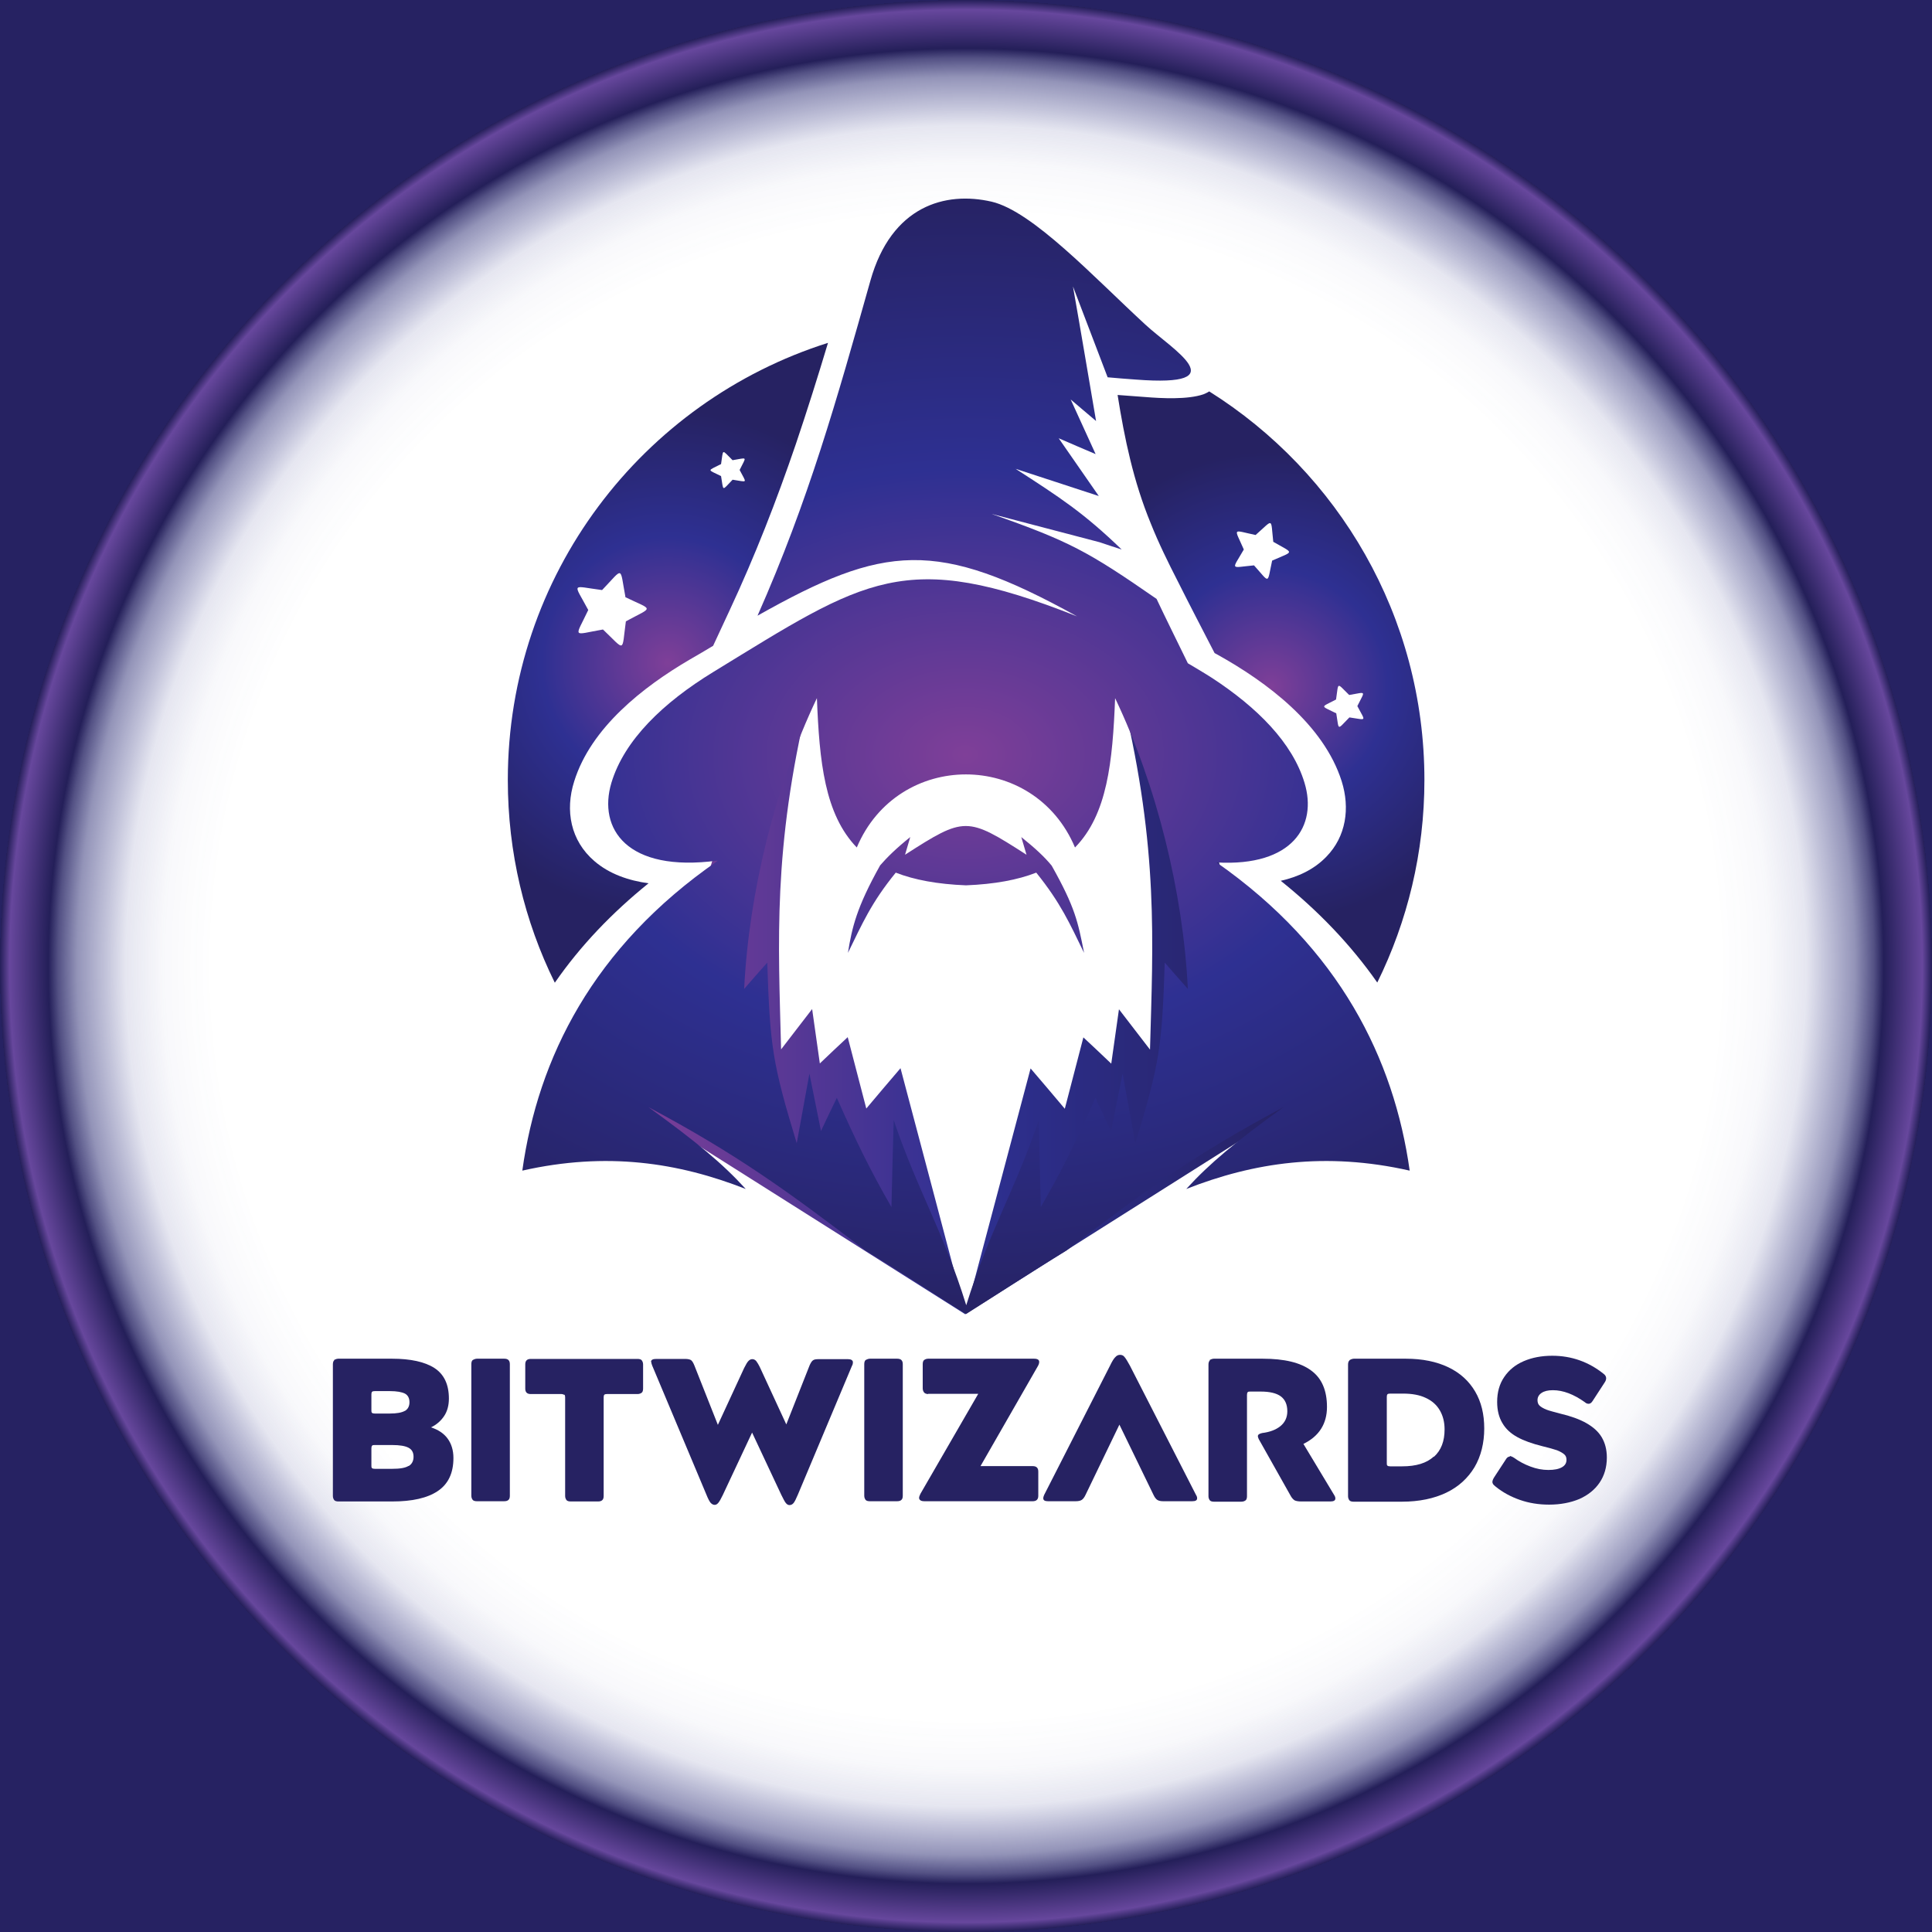
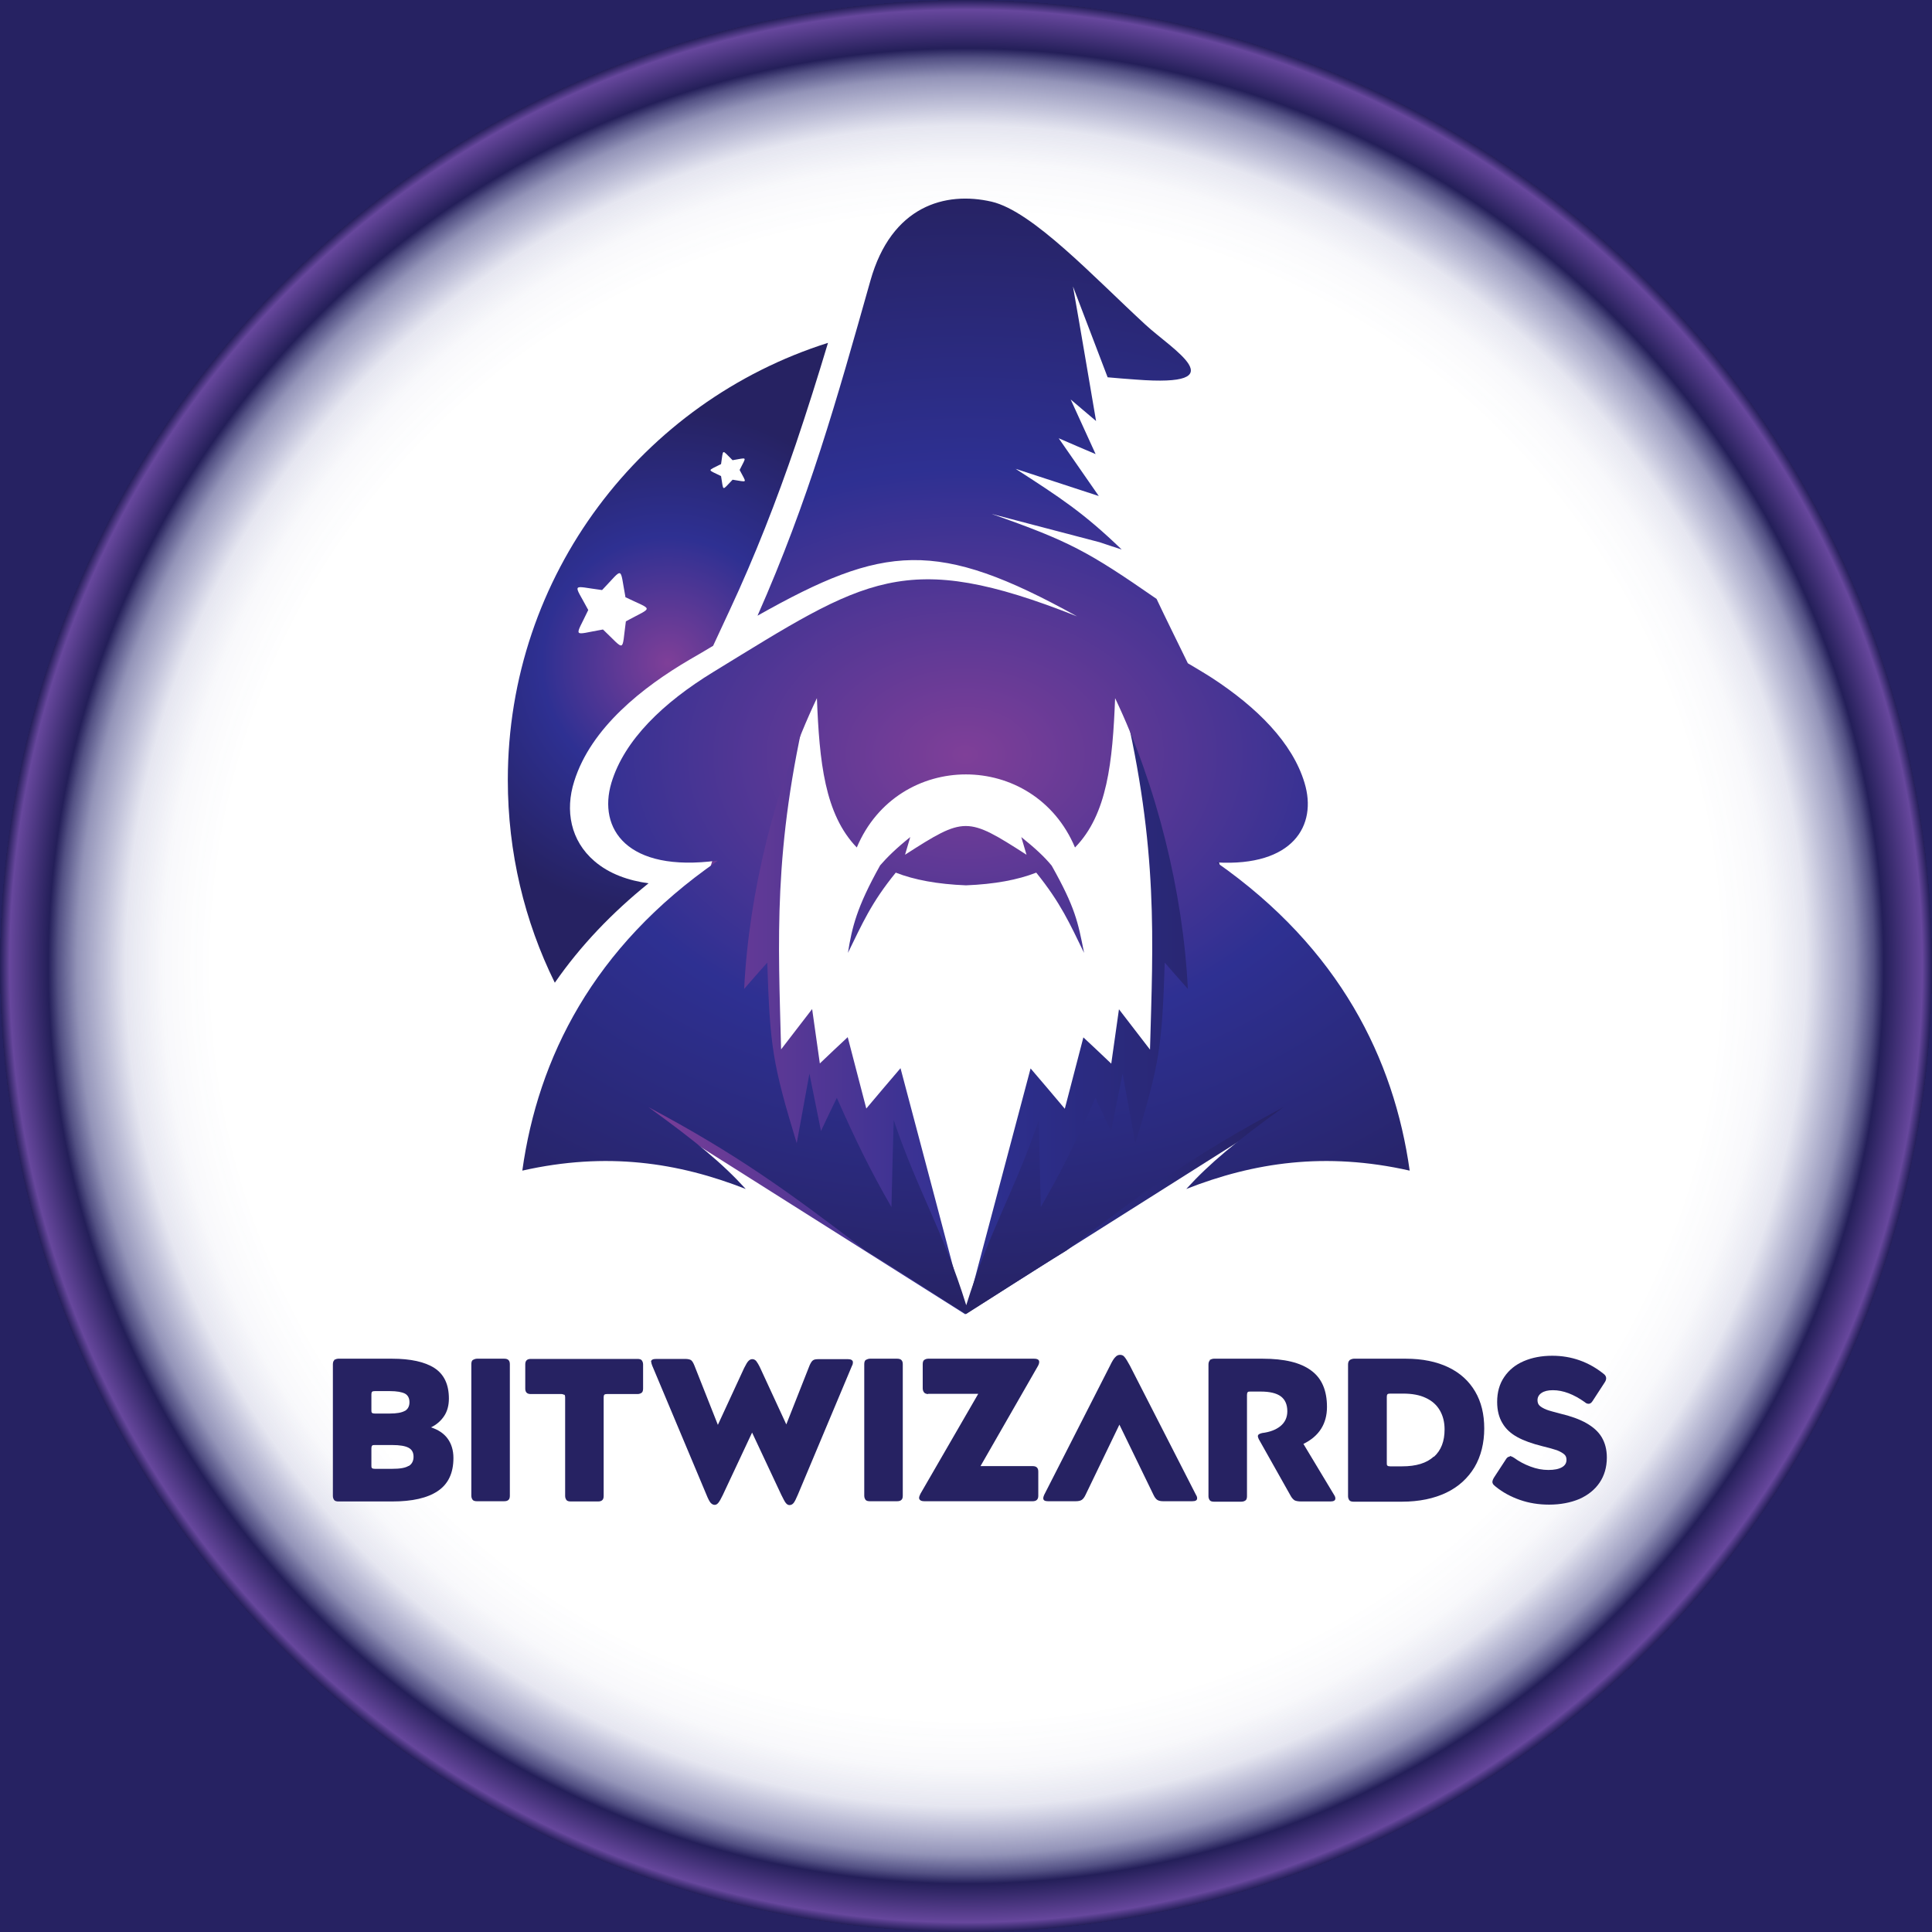
<svg xmlns="http://www.w3.org/2000/svg" xmlns:xlink="http://www.w3.org/1999/xlink" id="Layer_1" data-name="Layer 1" viewBox="0 0 85.26 85.26">
  <defs>
    <style>
      .cls-1 {
        fill: url(#radial-gradient);
      }

      .cls-2 {
        fill: #fff;
      }

      .cls-3 {
        fill: #262262;
      }

      .cls-4 {
        fill: url(#linear-gradient);
      }

      .cls-4, .cls-5, .cls-6, .cls-7 {
        fill-rule: evenodd;
      }

      .cls-5 {
        fill: url(#radial-gradient-4);
      }

      .cls-6 {
        fill: url(#radial-gradient-3);
      }

      .cls-7 {
        fill: url(#radial-gradient-2);
      }
    </style>
    <radialGradient id="radial-gradient" cx="42.63" cy="42.63" fx="42.63" fy="42.63" r="42.63" gradientUnits="userSpaceOnUse">
      <stop offset=".78" stop-color="#2b328a" stop-opacity="0" />
      <stop offset=".83" stop-color="#2a3188" stop-opacity=".03" />
      <stop offset=".87" stop-color="#2a2f84" stop-opacity=".12" />
      <stop offset=".89" stop-color="#292c7c" stop-opacity=".28" />
      <stop offset=".92" stop-color="#272871" stop-opacity=".5" />
      <stop offset=".94" stop-color="#252263" stop-opacity=".79" />
      <stop offset=".95" stop-color="#241f59" />
      <stop offset=".99" stop-color="#67479d" />
      <stop offset="1" stop-color="#241f59" />
      <stop offset="1" stop-color="#241f5a" />
      <stop offset="1" stop-color="#252161" />
      <stop offset="1" stop-color="#262262" />
    </radialGradient>
    <linearGradient id="linear-gradient" x1="27.63" y1="44.46" x2="57.63" y2="44.46" gradientUnits="userSpaceOnUse">
      <stop offset="0" stop-color="#7f3f98" />
      <stop offset=".5" stop-color="#2e3092" />
      <stop offset="1" stop-color="#262262" />
    </linearGradient>
    <radialGradient id="radial-gradient-2" cx="42.63" cy="33.37" fx="42.63" fy="33.37" r="24" gradientTransform="translate(-5.93 78.29) rotate(-90.25) scale(1.05 1.46) skewX(.03)" gradientUnits="userSpaceOnUse">
      <stop offset="0" stop-color="#7f3f98" />
      <stop offset=".5" stop-color="#2e3092" />
      <stop offset="1" stop-color="#262262" />
    </radialGradient>
    <radialGradient id="radial-gradient-3" cx="29.47" cy="29.25" fx="29.47" fy="29.25" r="11.16" gradientTransform="matrix(1,0,0,1,0,0)" xlink:href="#radial-gradient-2" />
    <radialGradient id="radial-gradient-4" cx="56.09" cy="30.32" fx="56.09" fy="30.32" r="10.39" gradientTransform="matrix(1,0,0,1,0,0)" xlink:href="#radial-gradient-2" />
  </defs>
  <rect class="cls-2" width="85.26" height="85.26" />
  <rect class="cls-1" width="85.26" height="85.26" />
  <g>
    <g>
      <path class="cls-4" d="M32.97,32.89c.9-.65,1.79-1.31,2.69-1.97-1.56,6.56-1.31,10.63-1.19,15.39.46-.59.91-1.19,1.37-1.78.11.8.23,1.6.34,2.4.41-.39.82-.78,1.23-1.16.27,1.05.55,2.1.82,3.15.5-.59,1-1.19,1.51-1.78.96,3.62,1.92,7.24,2.87,10.85,5-3.16,10-6.32,15-9.48-.94-2.35-1.87-4.71-2.81-7.05-.84-2.85-1.69-5.71-2.54-8.56-.89-.65-1.79-1.31-2.69-1.97,1.56,6.56,1.31,10.63,1.18,15.39-.46-.59-.91-1.19-1.37-1.78-.11.8-.23,1.6-.34,2.4-.41-.39-.82-.78-1.23-1.16-.27,1.05-.55,2.1-.82,3.15-.5-.59-1-1.19-1.51-1.78-.96,3.62-1.92,7.24-2.88,10.85-5-3.16-10-6.32-15-9.48.93-2.35,1.87-4.71,2.8-7.05.85-2.85,1.69-5.71,2.54-8.56h0Z" />
      <path class="cls-7" d="M31.67,37.99c-5.51,3.81-7.93,8.72-8.62,13.67,3.72-.84,6.88-.36,9.86.81-1.05-1.15-2.18-2.08-4.29-3.61,3.86,2.06,6.07,3.65,9.58,6.33h0c1.45.88,2.91,1.84,4.43,2.8,1.52-.96,2.98-1.92,4.43-2.8,3.51-2.68,5.71-4.27,9.58-6.33-2.11,1.53-3.24,2.46-4.29,3.61,2.98-1.17,6.14-1.65,9.86-.81-.69-4.92-3.09-9.8-8.52-13.6,3.37.19,4.45-1.63,3.88-3.51-.53-1.77-2.09-3.33-4.08-4.63-.24-.16-1.07-.65-1.07-.65-.53-1.09-.99-2.01-1.38-2.84-3.03-2.1-3.84-2.54-7.28-3.75,1.59.42,3.18.83,4.77,1.25.33.11.65.22.97.32-1.69-1.63-2.73-2.3-4.68-3.56,1.22.4,2.45.8,3.67,1.2-.59-.85-1.18-1.7-1.77-2.55.55.24,1.09.47,1.63.7-.37-.8-.73-1.61-1.1-2.41.37.32.75.63,1.12.95-.34-1.98-.67-3.96-1.02-5.94.51,1.34,1.02,2.67,1.53,4.01.42.04.83.07,1.24.1,4.51.35,1.59-1.34.42-2.43-2.25-2.07-4.97-5-6.78-5.42-2.04-.47-4.42.18-5.35,3.49-1.49,5.28-2.72,9.67-4.98,14.78,5.59-3.15,7.91-3.4,14.1.03-7.62-3.02-9.33-1.66-16.06,2.46-2.19,1.34-3.92,2.99-4.49,4.89-.6,2.02.68,3.96,4.67,3.43h0ZM38.84,38.19c-1.04,1.86-1.24,2.74-1.42,3.86.64-1.3,1.02-2.2,2.11-3.54.82.32,1.84.51,3.1.56,1.26-.05,2.28-.24,3.1-.56,1.08,1.34,1.47,2.23,2.11,3.54-.27-1.37-.39-2-1.43-3.85,0,0,0,0,0,0-.32-.39-.73-.77-1.34-1.26.08.26.15.52.23.78-2.63-1.69-2.73-1.69-5.36,0,.08-.26.15-.52.23-.78-.61.49-1.01.88-1.34,1.26h0ZM36.05,30.81c-1.84,3.86-3,8.58-3.21,12.83.34-.39.68-.78,1.02-1.16.12,3.69.23,4.46,1.3,7.97.19-1.02.37-2.04.56-3.07.17.84.34,1.69.51,2.53.23-.49.46-.97.7-1.46.79,1.78,1.44,3.14,2.41,4.82.03-1.28.06-2.56.1-3.84,1.04,3.09,2.18,4.88,3.2,8.17,1.02-3.29,2.16-5.08,3.2-8.17.03,1.28.06,2.56.09,3.84.97-1.68,1.63-3.04,2.41-4.82.23.49.46.97.69,1.46.17-.84.34-1.69.51-2.53.19,1.02.37,2.04.56,3.07,1.08-3.52,1.18-4.29,1.3-7.97.34.39.68.78,1.02,1.16-.21-4.26-1.37-8.97-3.21-12.83-.11,2.8-.34,5.13-1.77,6.59-1.81-4.3-7.82-4.3-9.63,0-1.42-1.47-1.65-3.79-1.76-6.59h0Z" />
      <path class="cls-6" d="M24.48,43.36c-1.33-2.7-2.07-5.73-2.07-8.94,0-9.05,5.94-16.7,14.13-19.29-.45,1.5-.92,2.99-1.42,4.47-.85,2.49-1.8,4.93-2.92,7.33l-.73,1.57c-.34.2-.68.41-1.02.6-2.07,1.21-4.37,3.01-5.11,5.38-.41,1.29-.16,2.62.89,3.52.66.57,1.51.86,2.39.98-1.61,1.3-3,2.75-4.13,4.38h0ZM32.32,20.31c.69-.11.63-.2.32.43.32.62.38.53-.31.43-.49.5-.39.53-.51-.16-.62-.31-.62-.21,0-.53.11-.69.01-.66.51-.17h0ZM27.59,26.35c1.26.61,1.26.4.03,1.07-.19,1.39,0,1.32-1.01.36-1.38.24-1.25.41-.65-.86-.66-1.24-.78-1.06.61-.88.97-1.01.77-1.07,1.03.3h0Z" />
-       <path class="cls-5" d="M53.36,17.27c5.7,3.58,9.5,9.92,9.5,17.15,0,3.21-.75,6.24-2.08,8.94-1.17-1.67-2.6-3.16-4.26-4.49.76-.17,1.47-.5,2.01-1.06.88-.9,1.05-2.15.68-3.33-.79-2.5-3.3-4.38-5.5-5.6-.04-.02-.07-.04-.11-.06-.54-1.05-1.09-2.1-1.62-3.16-.43-.84-.85-1.69-1.2-2.57-.76-1.85-1.15-3.71-1.46-5.66.41.03.81.06,1.21.09.73.06,1.88.12,2.58-.12.1-.04.18-.08.26-.13h0ZM56.19,23.91c.93.54.94.39-.05.83-.23,1.05-.08,1.01-.8.21-1.07.1-.99.24-.45-.7-.43-.99-.53-.86.52-.64.81-.71.66-.78.78.3h0ZM59.54,30.67c.78-.13.71-.22.36.49.37.71.44.61-.35.5-.56.56-.45.6-.58-.18-.71-.36-.71-.24-.01-.61.12-.79.01-.75.58-.2h0Z" />
    </g>
    <g>
      <path class="cls-3" d="M14.74,60.02s.1-.06.18-.06h2.38c.82,0,1.45.14,1.87.41.43.28.64.73.64,1.35,0,.3-.07.56-.21.77s-.33.38-.58.5c.31.1.56.26.73.49.17.23.26.52.26.86,0,.67-.23,1.15-.69,1.46-.46.31-1.13.46-2.01.46h-2.38c-.08,0-.15-.02-.18-.06s-.06-.1-.06-.18v-5.81c0-.08.02-.15.06-.18ZM17.86,62.27c.14-.08.21-.21.21-.39s-.07-.31-.2-.38c-.14-.07-.36-.11-.67-.11h-.66c-.06,0-.1.01-.12.03-.02.02-.03.06-.03.11v.71c0,.05,0,.09.03.11.02.02.06.03.12.03h.66c.31,0,.53-.04.67-.12ZM18.03,64.7c.14-.08.22-.22.22-.41s-.07-.32-.22-.4c-.15-.08-.39-.12-.72-.12h-.77c-.06,0-.1,0-.12.03-.02.02-.03.06-.03.12v.76c0,.05,0,.09.03.11.02.02.06.03.12.03h.77c.34,0,.58-.04.72-.13Z" />
      <path class="cls-3" d="M20.86,60.02s.1-.06.18-.06h1.21c.09,0,.15.02.19.06.04.04.06.1.06.18v5.81c0,.08-.02.15-.06.18-.04.04-.1.06-.19.06h-1.21c-.08,0-.15-.02-.18-.06s-.06-.1-.06-.18v-5.81c0-.08.02-.15.06-.18Z" />
      <path class="cls-3" d="M24.89,61.55s-.06-.03-.11-.03h-1.36c-.16,0-.24-.08-.24-.24v-1.07c0-.16.08-.24.24-.24h4.72c.08,0,.15.02.18.06s.06.1.06.18v1.07c0,.08-.02.15-.06.18s-.1.06-.18.06h-1.36c-.05,0-.09.01-.11.03-.02.02-.03.06-.03.11v4.36c0,.08-.02.15-.06.18-.04.04-.1.06-.18.06h-1.22c-.08,0-.15-.02-.18-.06s-.06-.1-.06-.18v-4.36c0-.05-.01-.09-.03-.11Z" />
      <path class="cls-3" d="M28.73,60.1c0-.09.08-.13.23-.13h1.28c.11,0,.2.02.25.05.05.03.1.11.15.23l1.04,2.63,1.16-2.51c.08-.16.14-.26.19-.31.05-.05.1-.08.17-.08s.12.03.17.08c.04.05.11.16.18.31l1.15,2.49,1.03-2.61c.05-.11.1-.19.15-.22.05-.04.14-.05.26-.05h1.28c.14,0,.22.05.22.14,0,.05-.01.1-.04.15l-2.39,5.69c-.08.19-.14.31-.19.37-.05.06-.11.09-.18.09-.06,0-.11-.03-.16-.09s-.11-.18-.2-.36l-1.29-2.75-1.29,2.75c-.08.17-.15.29-.2.35-.05.06-.1.09-.16.09-.07,0-.12-.03-.18-.09-.05-.06-.12-.19-.19-.37l-2.39-5.69c-.03-.07-.04-.13-.04-.16Z" />
      <path class="cls-3" d="M38.2,60.02s.1-.06.18-.06h1.21c.09,0,.15.02.19.06.04.04.06.1.06.18v5.81c0,.08-.02.15-.06.18-.04.04-.1.06-.19.06h-1.21c-.08,0-.15-.02-.18-.06s-.06-.1-.06-.18v-5.81c0-.08.02-.15.06-.18Z" />
      <path class="cls-3" d="M40.96,61.52c-.08,0-.15-.03-.18-.07s-.06-.1-.06-.18v-1.07c0-.08.02-.15.06-.18s.1-.06.18-.06h4.67c.16,0,.23.05.23.14,0,.06-.02.12-.06.19l-2.53,4.41h2.3c.17,0,.25.08.25.24v1.07c0,.16-.08.24-.25.24h-4.76c-.08,0-.15-.01-.19-.04-.04-.03-.06-.06-.06-.11,0-.04.02-.1.06-.18l2.55-4.41h-2.21Z" />
      <path class="cls-3" d="M49.22,59.89c.06-.07.13-.1.21-.1s.15.03.2.1c.06.07.13.19.23.37l2.92,5.71c.04.06.05.11.05.15,0,.09-.07.13-.22.13h-1.28c-.11,0-.2-.02-.26-.06-.06-.04-.12-.12-.17-.23l-1.5-3.09-1.49,3.09c-.05.11-.11.19-.17.23-.06.04-.15.06-.27.06h-1.22c-.14,0-.21-.04-.21-.13,0-.05.02-.1.04-.15l2.91-5.71c.08-.17.16-.3.22-.36Z" />
      <path class="cls-3" d="M53.38,60.02s.1-.06.18-.06h2.16c.96,0,1.67.17,2.14.52.47.34.7.88.7,1.61s-.34,1.29-1.04,1.63l1.36,2.26c.04.06.05.11.05.15,0,.09-.08.13-.22.13h-1.29c-.13,0-.23-.02-.29-.05-.06-.04-.13-.11-.19-.23l-1.39-2.47c-.03-.06-.04-.11-.04-.13,0-.07.06-.11.19-.14.33-.04.6-.14.8-.3s.31-.38.31-.66c0-.3-.1-.52-.29-.66s-.49-.21-.88-.21h-.46c-.06,0-.1,0-.12.03-.02.02-.03.06-.03.12v4.47c0,.08-.02.15-.06.18s-.1.06-.19.06h-1.21c-.08,0-.15-.02-.18-.06s-.06-.1-.06-.18v-5.81c0-.08.02-.15.06-.18Z" />
      <path class="cls-3" d="M59.56,60.02s.1-.06.18-.06h2.3c.73,0,1.36.13,1.88.38.52.25.91.61,1.18,1.07.27.46.4,1,.4,1.63s-.14,1.22-.43,1.71c-.29.48-.7.86-1.24,1.12-.54.26-1.2.4-1.96.4h-2.14c-.08,0-.15-.02-.18-.06s-.06-.1-.06-.18v-5.81c0-.08.02-.15.06-.18ZM63.28,64.29c.32-.29.47-.69.47-1.21,0-.32-.07-.6-.21-.84s-.34-.42-.62-.55c-.27-.13-.61-.19-1-.19h-.57c-.06,0-.1.01-.12.03-.02.02-.03.06-.03.11v2.93c0,.05,0,.09.03.11.02.02.06.03.12.03h.53c.61,0,1.08-.14,1.39-.43Z" />
      <path class="cls-3" d="M66.63,64.25s.11.03.18.08c.22.16.46.29.73.39.26.1.53.15.79.15s.46-.04.6-.12c.14-.08.2-.19.2-.33,0-.1-.03-.18-.1-.24s-.17-.12-.32-.18c-.15-.05-.36-.11-.65-.18-.44-.11-.81-.24-1.1-.4-.29-.16-.51-.36-.66-.62-.15-.25-.23-.56-.23-.93,0-.43.1-.79.31-1.1.21-.31.49-.54.86-.7s.79-.24,1.26-.24c.85,0,1.61.27,2.27.8.07.05.11.12.11.19,0,.06-.02.12-.06.18l-.54.83c-.05.08-.11.12-.17.12s-.12-.02-.17-.07c-.49-.35-.96-.53-1.41-.53-.22,0-.38.04-.5.12-.12.08-.18.19-.18.32,0,.1.03.19.1.25s.17.12.3.17.33.1.59.17c.47.11.86.25,1.16.42s.53.37.68.62.23.55.23.9c0,.43-.11.8-.32,1.11s-.51.55-.89.72c-.38.16-.83.25-1.34.25-.46,0-.89-.07-1.29-.21-.4-.14-.75-.33-1.06-.58-.05-.04-.08-.07-.11-.1-.02-.03-.04-.07-.04-.11,0-.06.03-.13.08-.21l.51-.78c.05-.09.11-.13.18-.13Z" />
    </g>
  </g>
</svg>